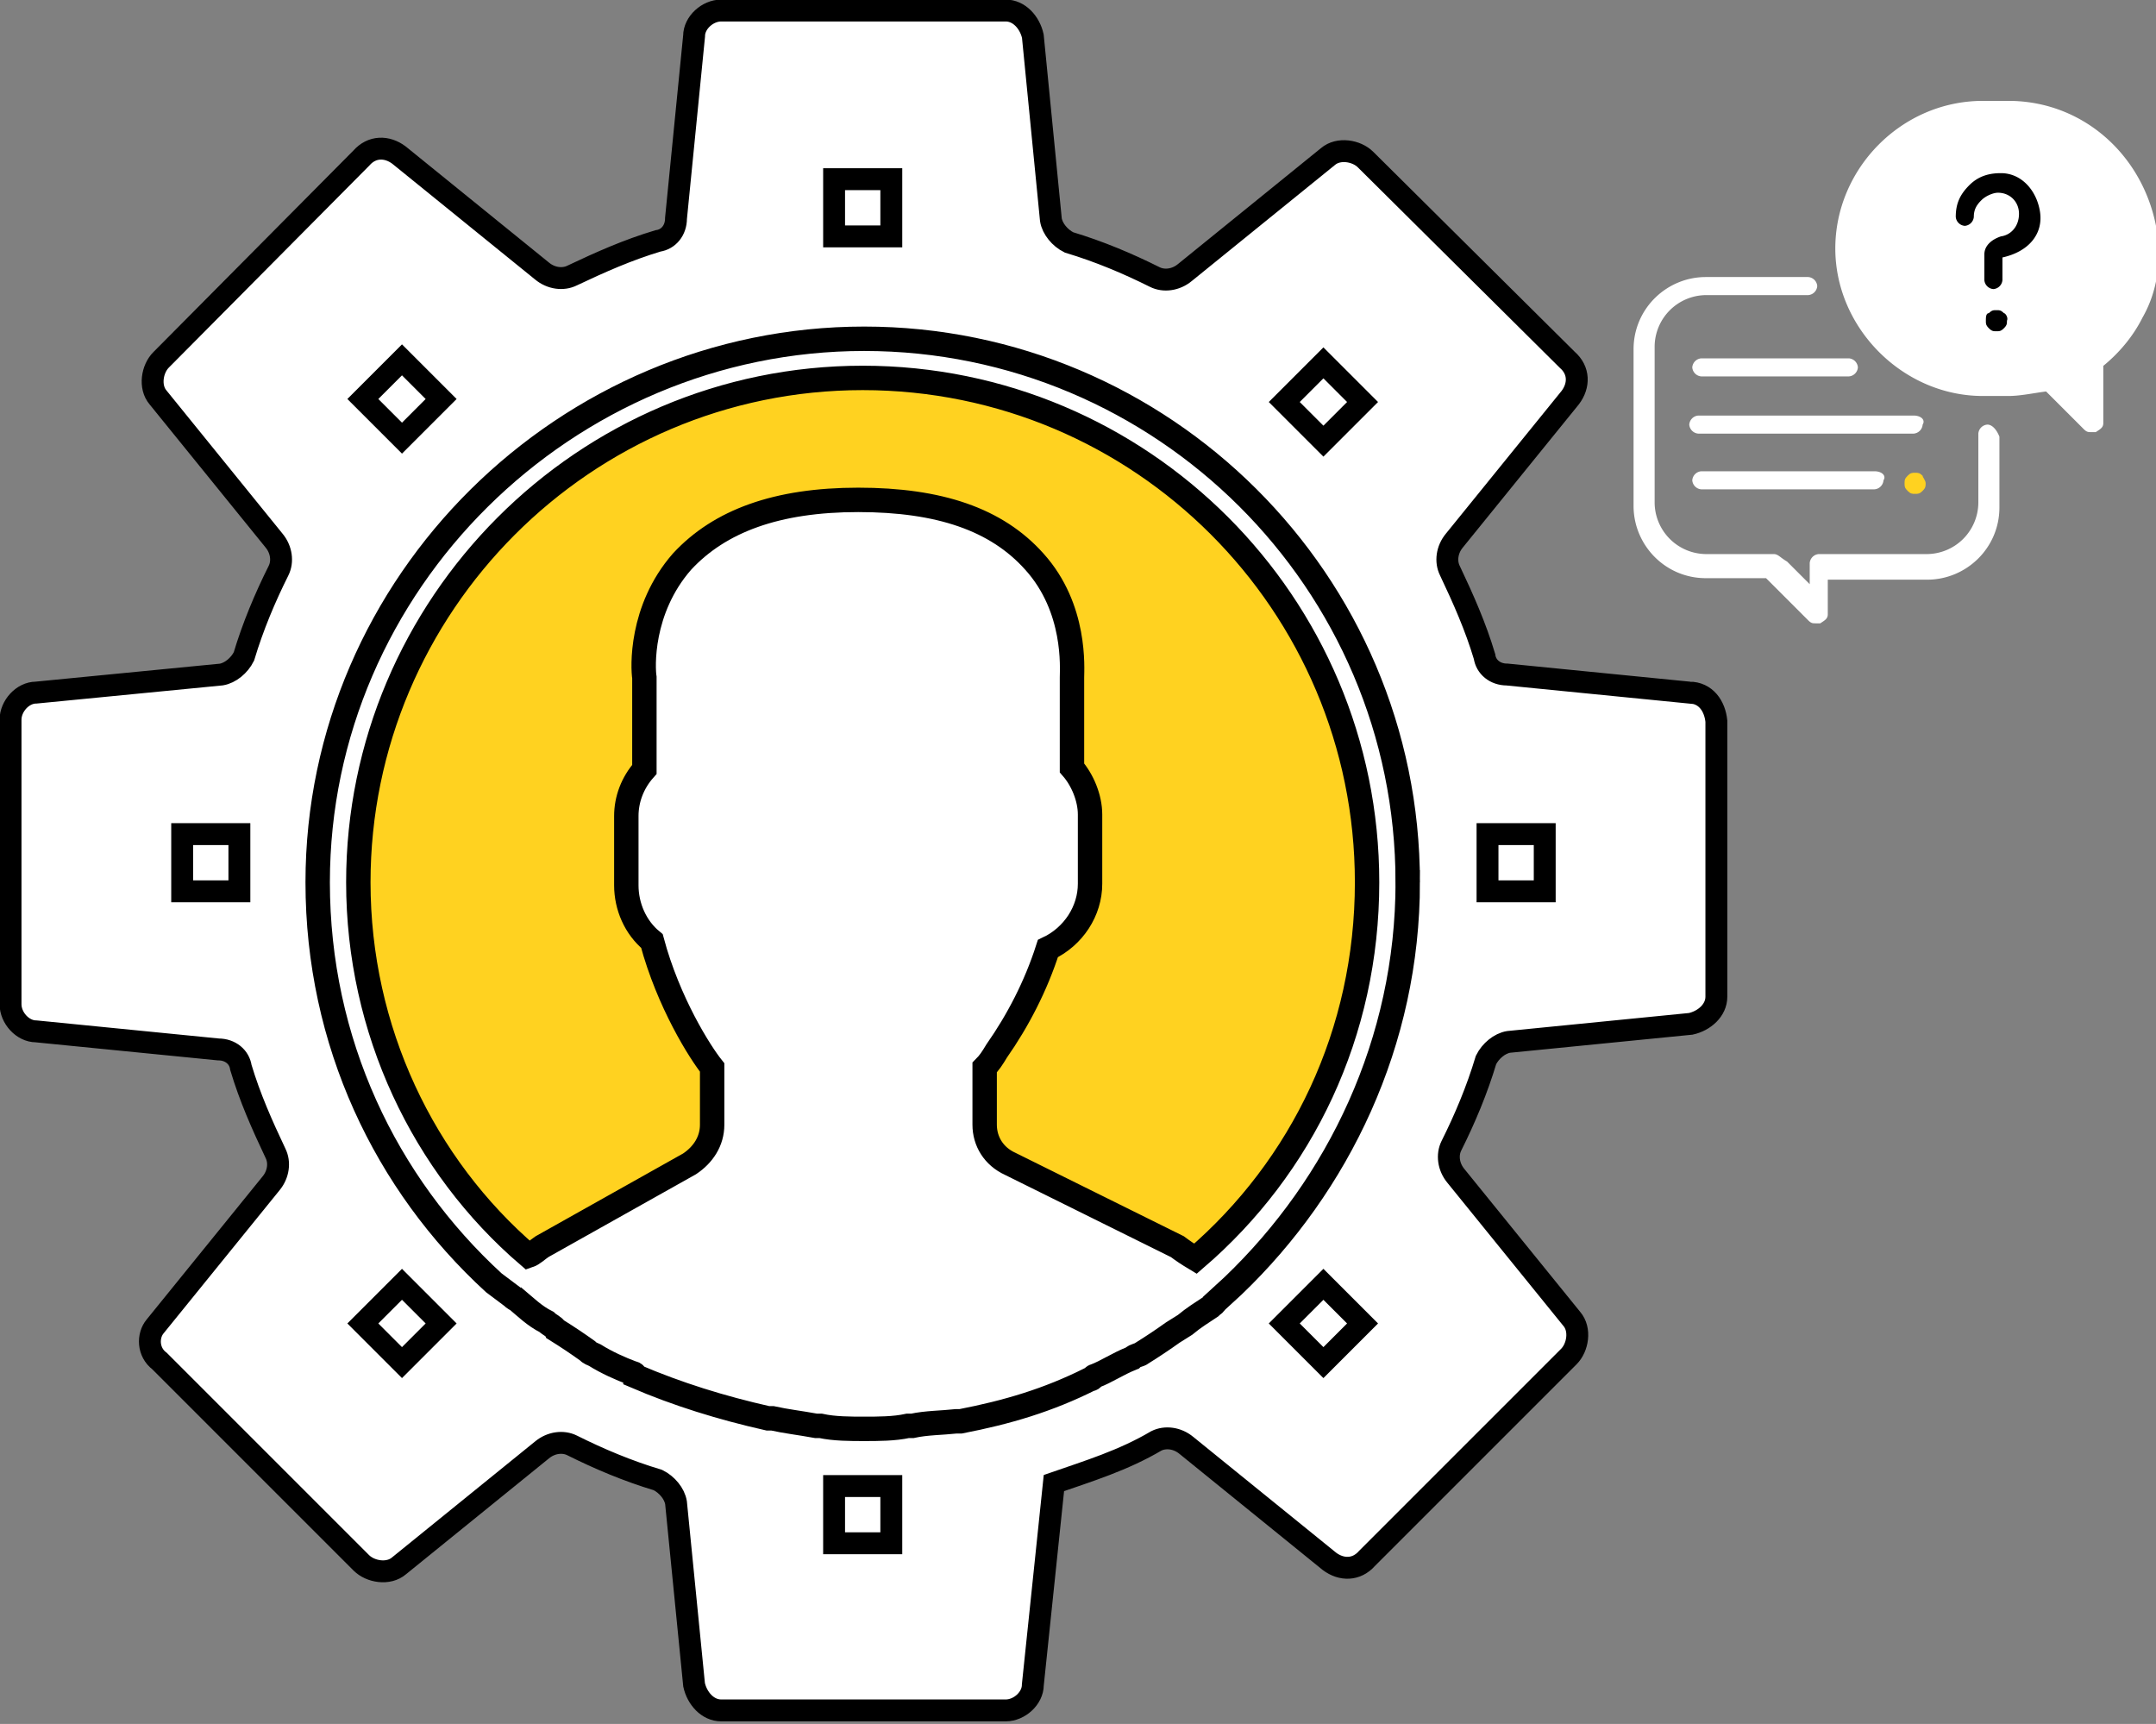
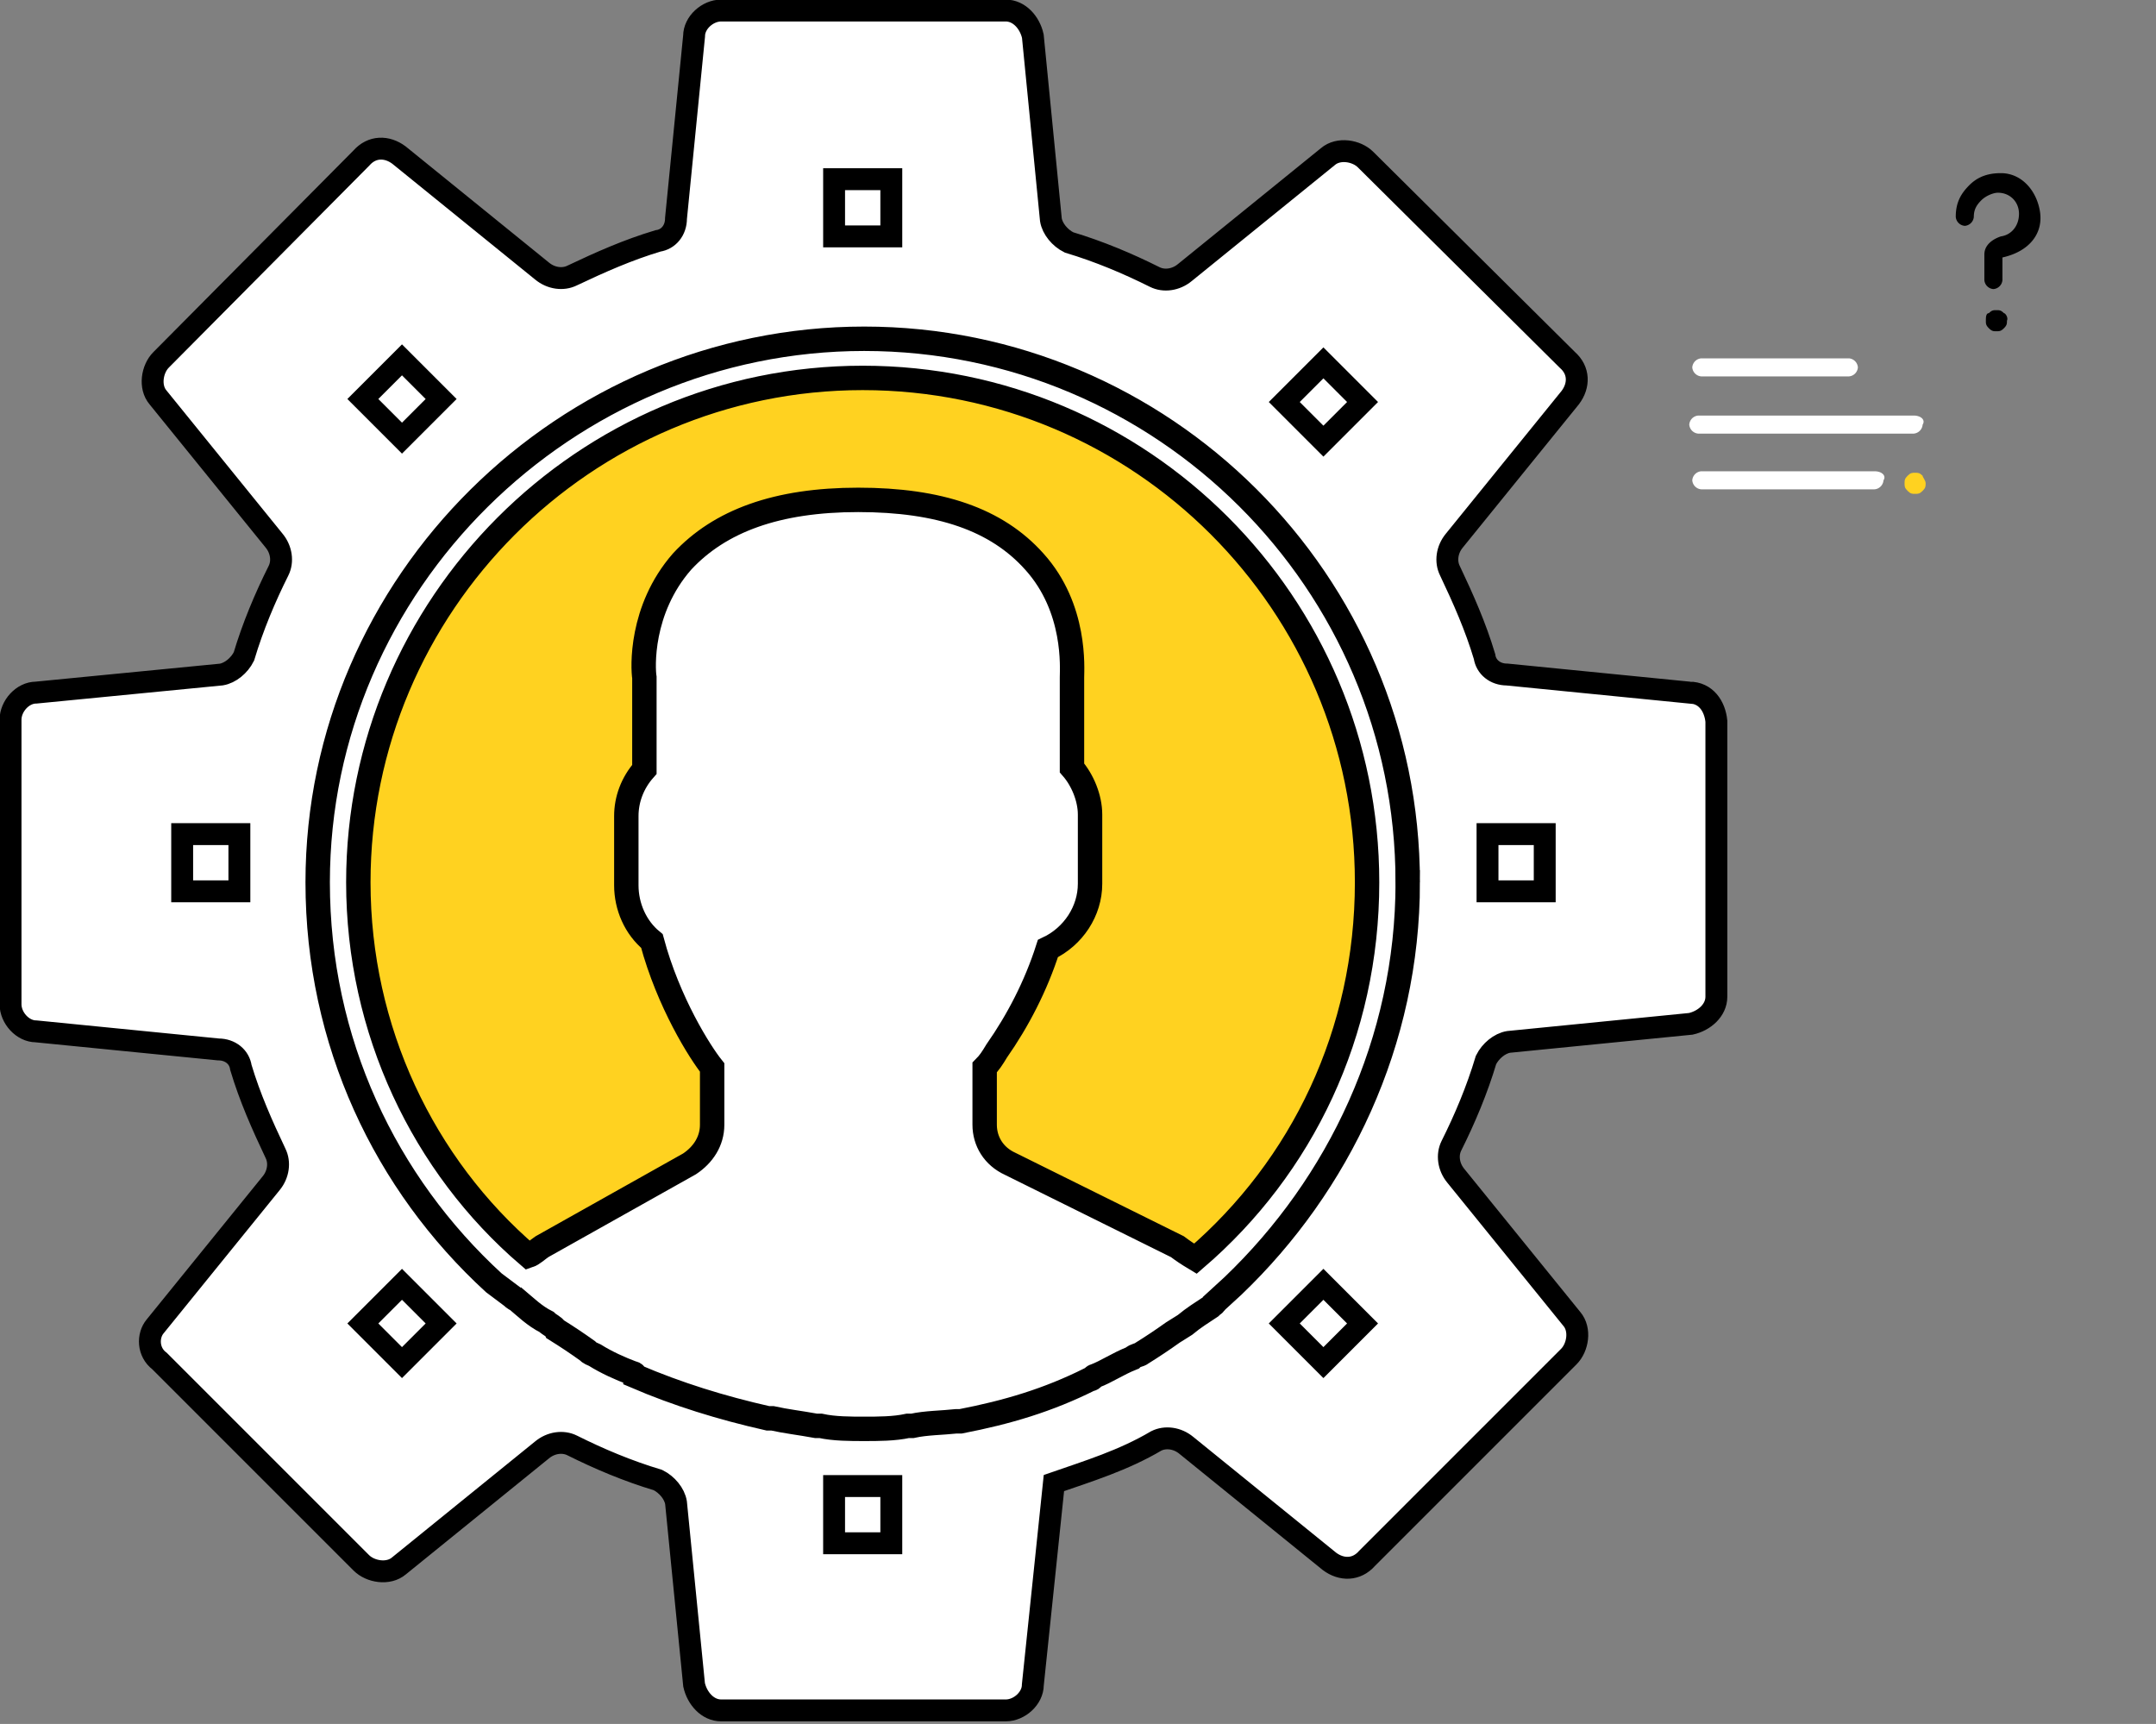
<svg xmlns="http://www.w3.org/2000/svg" viewBox="0 0 143.2 114.5">
  <rect x="0" y="0" width="143.2" height="114.5" fill="#808080" stroke="none" />
  <g fill="#fff">
    <g stroke="#000" stroke-width="1.454" stroke-miterlimit="10">
      <path d="M112.2 46l-12.1-1.2c-.8 0-1.4-.5-1.5-1.2-.6-2-1.4-3.8-2.3-5.7-.3-.6-.2-1.4.3-2l7.7-9.5c.6-.8.6-1.8-.2-2.5L90.7 10.6c-.6-.6-1.8-.8-2.5-.2l-9.5 7.7c-.6.5-1.4.6-2 .3-1.8-.9-3.7-1.7-5.7-2.3-.6-.3-1.1-.9-1.2-1.5L68.6 2.4c-.2-.9-.9-1.7-1.8-1.7H47.9c-.9 0-1.8.8-1.8 1.7l-1.2 12.1c0 .8-.5 1.4-1.2 1.5-2 .6-3.8 1.4-5.7 2.3-.6.3-1.4.2-2-.3l-9.5-7.7c-.8-.6-1.8-.6-2.5.2L10.7 23.9c-.6.6-.8 1.8-.2 2.5l7.7 9.5c.5.6.6 1.4.3 2-.9 1.8-1.7 3.7-2.3 5.7-.3.6-.9 1.1-1.5 1.2L2.4 46c-.9 0-1.7.9-1.7 1.8v18.9c0 .9.8 1.8 1.7 1.8l12.1 1.2c.8 0 1.4.5 1.5 1.2.6 2 1.4 3.8 2.3 5.7.3.6.2 1.4-.3 2l-7.7 9.5c-.5.6-.5 1.7.3 2.3L24 103.8c.6.6 1.8.8 2.5.2l9.5-7.7c.6-.5 1.4-.6 2-.3 1.8.9 3.7 1.7 5.7 2.3.6.3 1.1.9 1.2 1.5l1.2 12.1c.2.9.9 1.7 1.8 1.7h18.9c.9 0 1.8-.8 1.8-1.7L70 98.5c2.3-.8 4.6-1.5 6.8-2.8.6-.3 1.4-.2 2 .3l9.5 7.7c.8.6 1.8.6 2.5-.2l13.4-13.4c.6-.6.8-1.8.2-2.5l-7.7-9.5c-.5-.6-.6-1.4-.3-2 .9-1.8 1.7-3.7 2.3-5.7.3-.6.9-1.1 1.5-1.2l12.1-1.2c.9-.2 1.7-.9 1.7-1.8V47.9c-.1-1-.7-1.9-1.8-1.9z" />
      <path d="M55.4 11.9h3.8v3.8h-3.8v-3.8zM24.1 26.5l2.6-2.6 2.6 2.6-2.6 2.6-2.6-2.6zm-12 28.9h3.8v3.8h-3.8v-3.8zm12 32.5l2.6-2.6 2.6 2.6-2.6 2.6-2.6-2.6zm31.3 10.8h3.8v3.8h-3.8v-3.8zm29.9-10.8l2.6-2.6 2.6 2.6-2.6 2.6-2.6-2.6zm13.5-32.5h3.8v3.8h-3.8v-3.8zM85.3 26.7l2.6-2.6 2.6 2.6-2.6 2.6-2.6-2.6z" />
    </g>
    <circle cx="57.4" cy="57.7" r="35.2" />
  </g>
  <circle cx="57.4" cy="57.2" r="35.2" fill="#ffd220" />
  <g fill="#fff">
    <path d="M93.5 58.6c0-20-16.3-36.1-36.1-36.1S21.1 38.7 21.1 58.6c0 10.6 4.5 20 11.7 26.6l1.2.9s.2.2.3.2c.6.5 1.2 1.1 2 1.5.2.2.5.3.6.5.8.5 1.4.9 2.1 1.4.2.2.3.2.5.3.8.5 1.7.9 2.5 1.2 0 0 .2 0 .2.2 2.8 1.2 5.7 2.1 8.8 2.8h.3c.9.2 1.8.3 2.9.5h.3c.9.2 2 .2 2.9.2s2 0 2.9-.2h.3c.9-.2 2-.2 2.9-.3h.3c3.1-.6 5.8-1.4 8.6-2.8.2 0 .2-.2.3-.2.8-.3 1.5-.8 2.5-1.2.2-.2.5-.2.6-.3.8-.5 1.4-.9 2.1-1.4.3-.2.5-.3.8-.5.6-.5 1.1-.8 1.7-1.2.2-.2.3-.2.3-.3l1.2-1.1c7-6.7 11.6-16.2 11.6-26.8zm-69.7 0c0-18.4 15-33.5 33.5-33.5s33.5 15 33.5 33.5c0 10-4.3 18.9-11.4 25-.5-.3-.8-.5-1.2-.8l-11.1-5.5c-1.1-.5-1.7-1.5-1.7-2.6v-3.8c.3-.3.5-.6.8-1.1 1.4-2 2.6-4.3 3.4-6.8 1.7-.8 2.8-2.5 2.8-4.3v-4.6c0-1.1-.5-2.3-1.2-3.1v-6c0-.6.3-4.6-2.5-7.7-2.5-2.8-6.3-4.1-11.7-4.1s-9.2 1.4-11.7 4.1c-2.8 3.2-2.6 7.1-2.5 7.7v6.1c-.8.9-1.2 2-1.2 3.1v4.6c0 1.4.6 2.8 1.7 3.7 1.1 4.1 3.2 7.4 4 8.4v3.8c0 1.1-.6 2-1.5 2.6L36 82.8c-.3.2-.6.5-.9.6-7-6-11.3-15-11.3-24.8z" stroke="#000" stroke-width="1.621" stroke-miterlimit="10" />
-     <path d="M132 28.2a.65.65 0 0 0-.6.6v4.6a3.44 3.44 0 0 1-3.4 3.4h-7.2a.65.65 0 0 0-.6.6v1.4l-1.5-1.5c-.5-.3-.6-.5-.9-.5h-4.5a3.44 3.44 0 0 1-3.4-3.4V23a3.44 3.44 0 0 1 3.4-3.4h6.8a.65.65 0 0 0 .6-.6.65.65 0 0 0-.6-.6h-6.8c-2.6 0-4.8 2.1-4.8 4.8v10.4c0 2.6 2.1 4.8 4.8 4.8h4l2.8 2.8c.2.2.3.2.5.2h.3c.3-.2.5-.3.5-.6v-2.3h6.6c2.6 0 4.8-2.1 4.8-4.8V29c-.2-.5-.5-.8-.8-.8zm1.4-21.5h-1.7c-5.4 0-9.8 4.5-9.8 9.8s4.5 9.8 9.8 9.8h1.7c.8 0 1.7-.2 2.5-.3l2.5 2.5c.2.2.3.2.5.2h.3c.3-.2.5-.3.5-.6v-3.8c1.1-.9 2-2 2.6-3.2.8-1.4 1.1-2.9 1.1-4.5-.3-5.6-4.6-9.9-10-9.9z" />
  </g>
  <path d="M135.5 14.1c-.2-1.4-1.2-2.6-2.6-2.6-.8 0-1.5.2-2.1.8s-.9 1.2-.9 2.1a.65.65 0 0 0 .6.6.65.65 0 0 0 .6-.6c0-.5.2-.8.5-1.1s.8-.5 1.1-.5c.8 0 1.4.6 1.4 1.4s-.5 1.4-1.2 1.5c-.6.2-1.1.6-1.1 1.2v1.7a.65.65 0 0 0 .6.6.65.65 0 0 0 .6-.6v-1.5c1.8-.4 2.7-1.6 2.5-3zm-2.4 6.7c-.2-.2-.3-.2-.5-.2s-.3 0-.5.2c-.2 0-.2.3-.2.5s0 .3.2.5.3.2.5.2.3 0 .5-.2.2-.3.2-.5c.1-.2-.1-.5-.2-.5z" />
  <path d="M127.1 27.6h-14.3a.65.65 0 0 0-.6.6.65.65 0 0 0 .6.6h14.3a.65.65 0 0 0 .6-.6c.2-.3-.1-.6-.6-.6z" fill="#fff" />
  <path d="M127.7 31.6c-.2-.2-.3-.2-.5-.2s-.3 0-.5.2-.2.3-.2.5 0 .3.2.5.3.2.5.2.3 0 .5-.2.2-.3.2-.5-.2-.4-.2-.5z" fill="#ffd220" />
  <path d="M124.5 31.3H113a.65.65 0 0 0-.6.6.65.65 0 0 0 .6.6h11.5a.65.65 0 0 0 .6-.6c.2-.3-.1-.6-.6-.6zm-1.7-7.5H113a.65.65 0 0 0-.6.6.65.65 0 0 0 .6.6h9.8a.65.65 0 0 0 .6-.6.65.65 0 0 0-.6-.6z" fill="#fff" />
</svg>